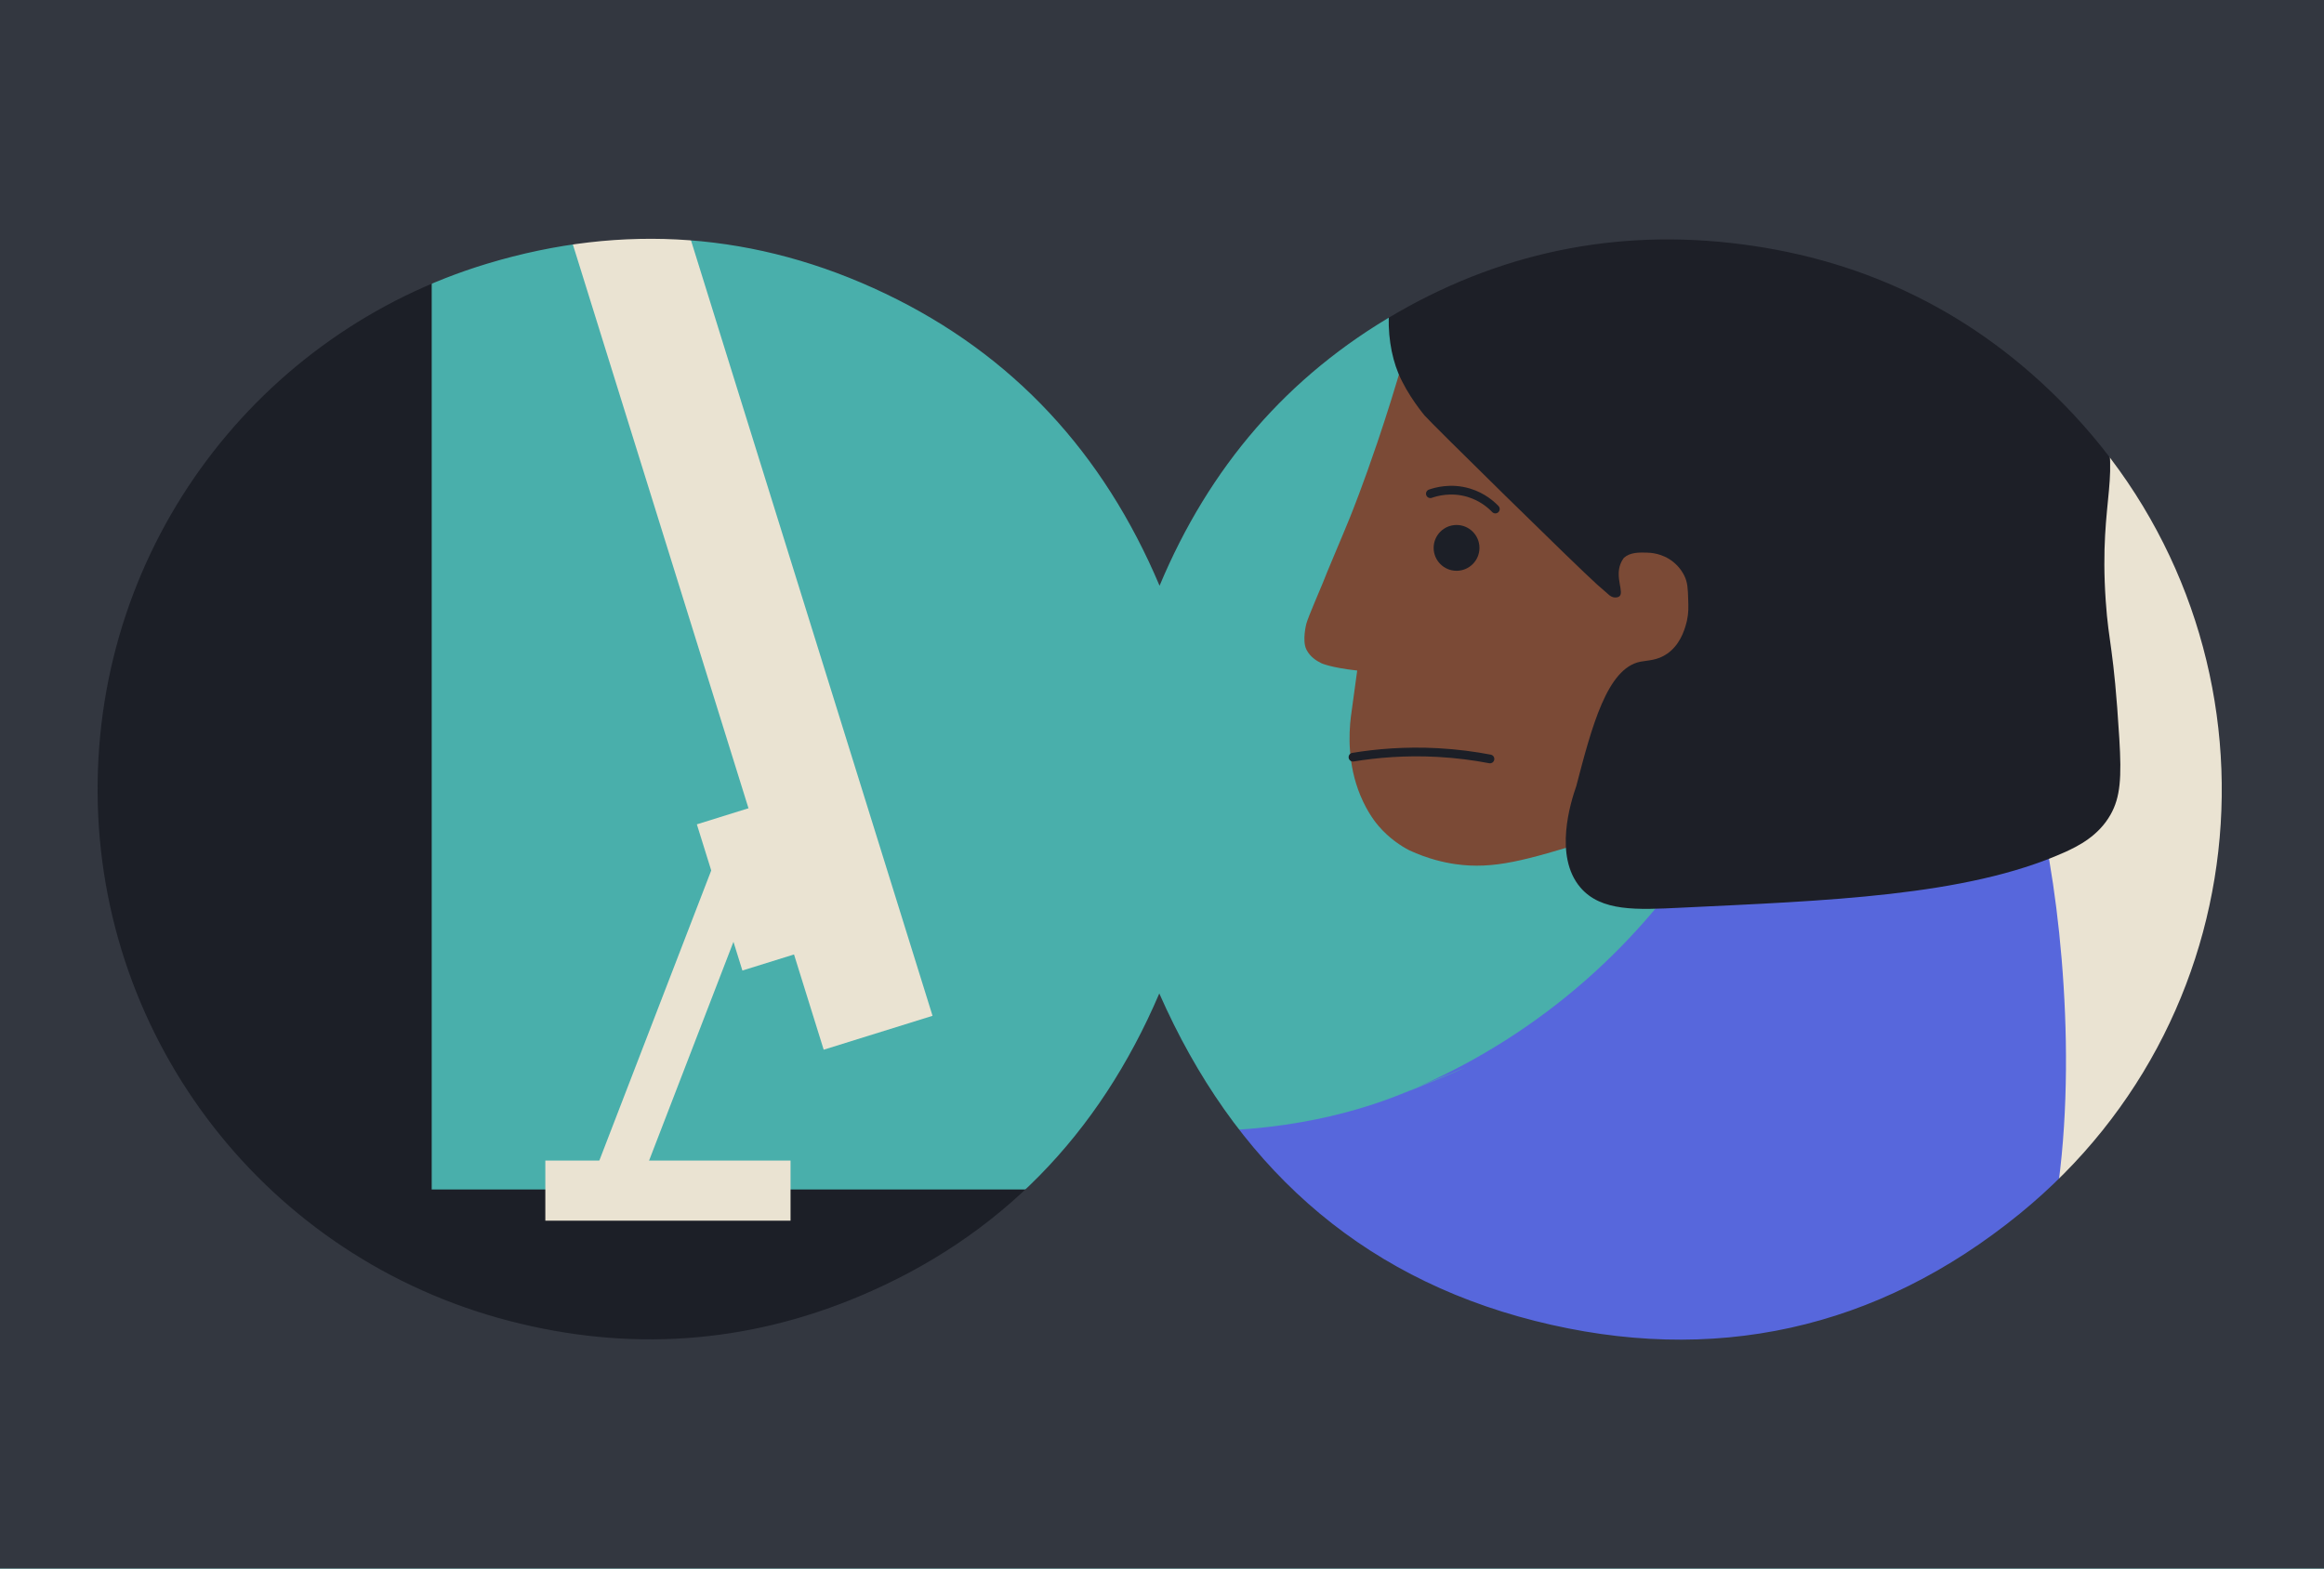
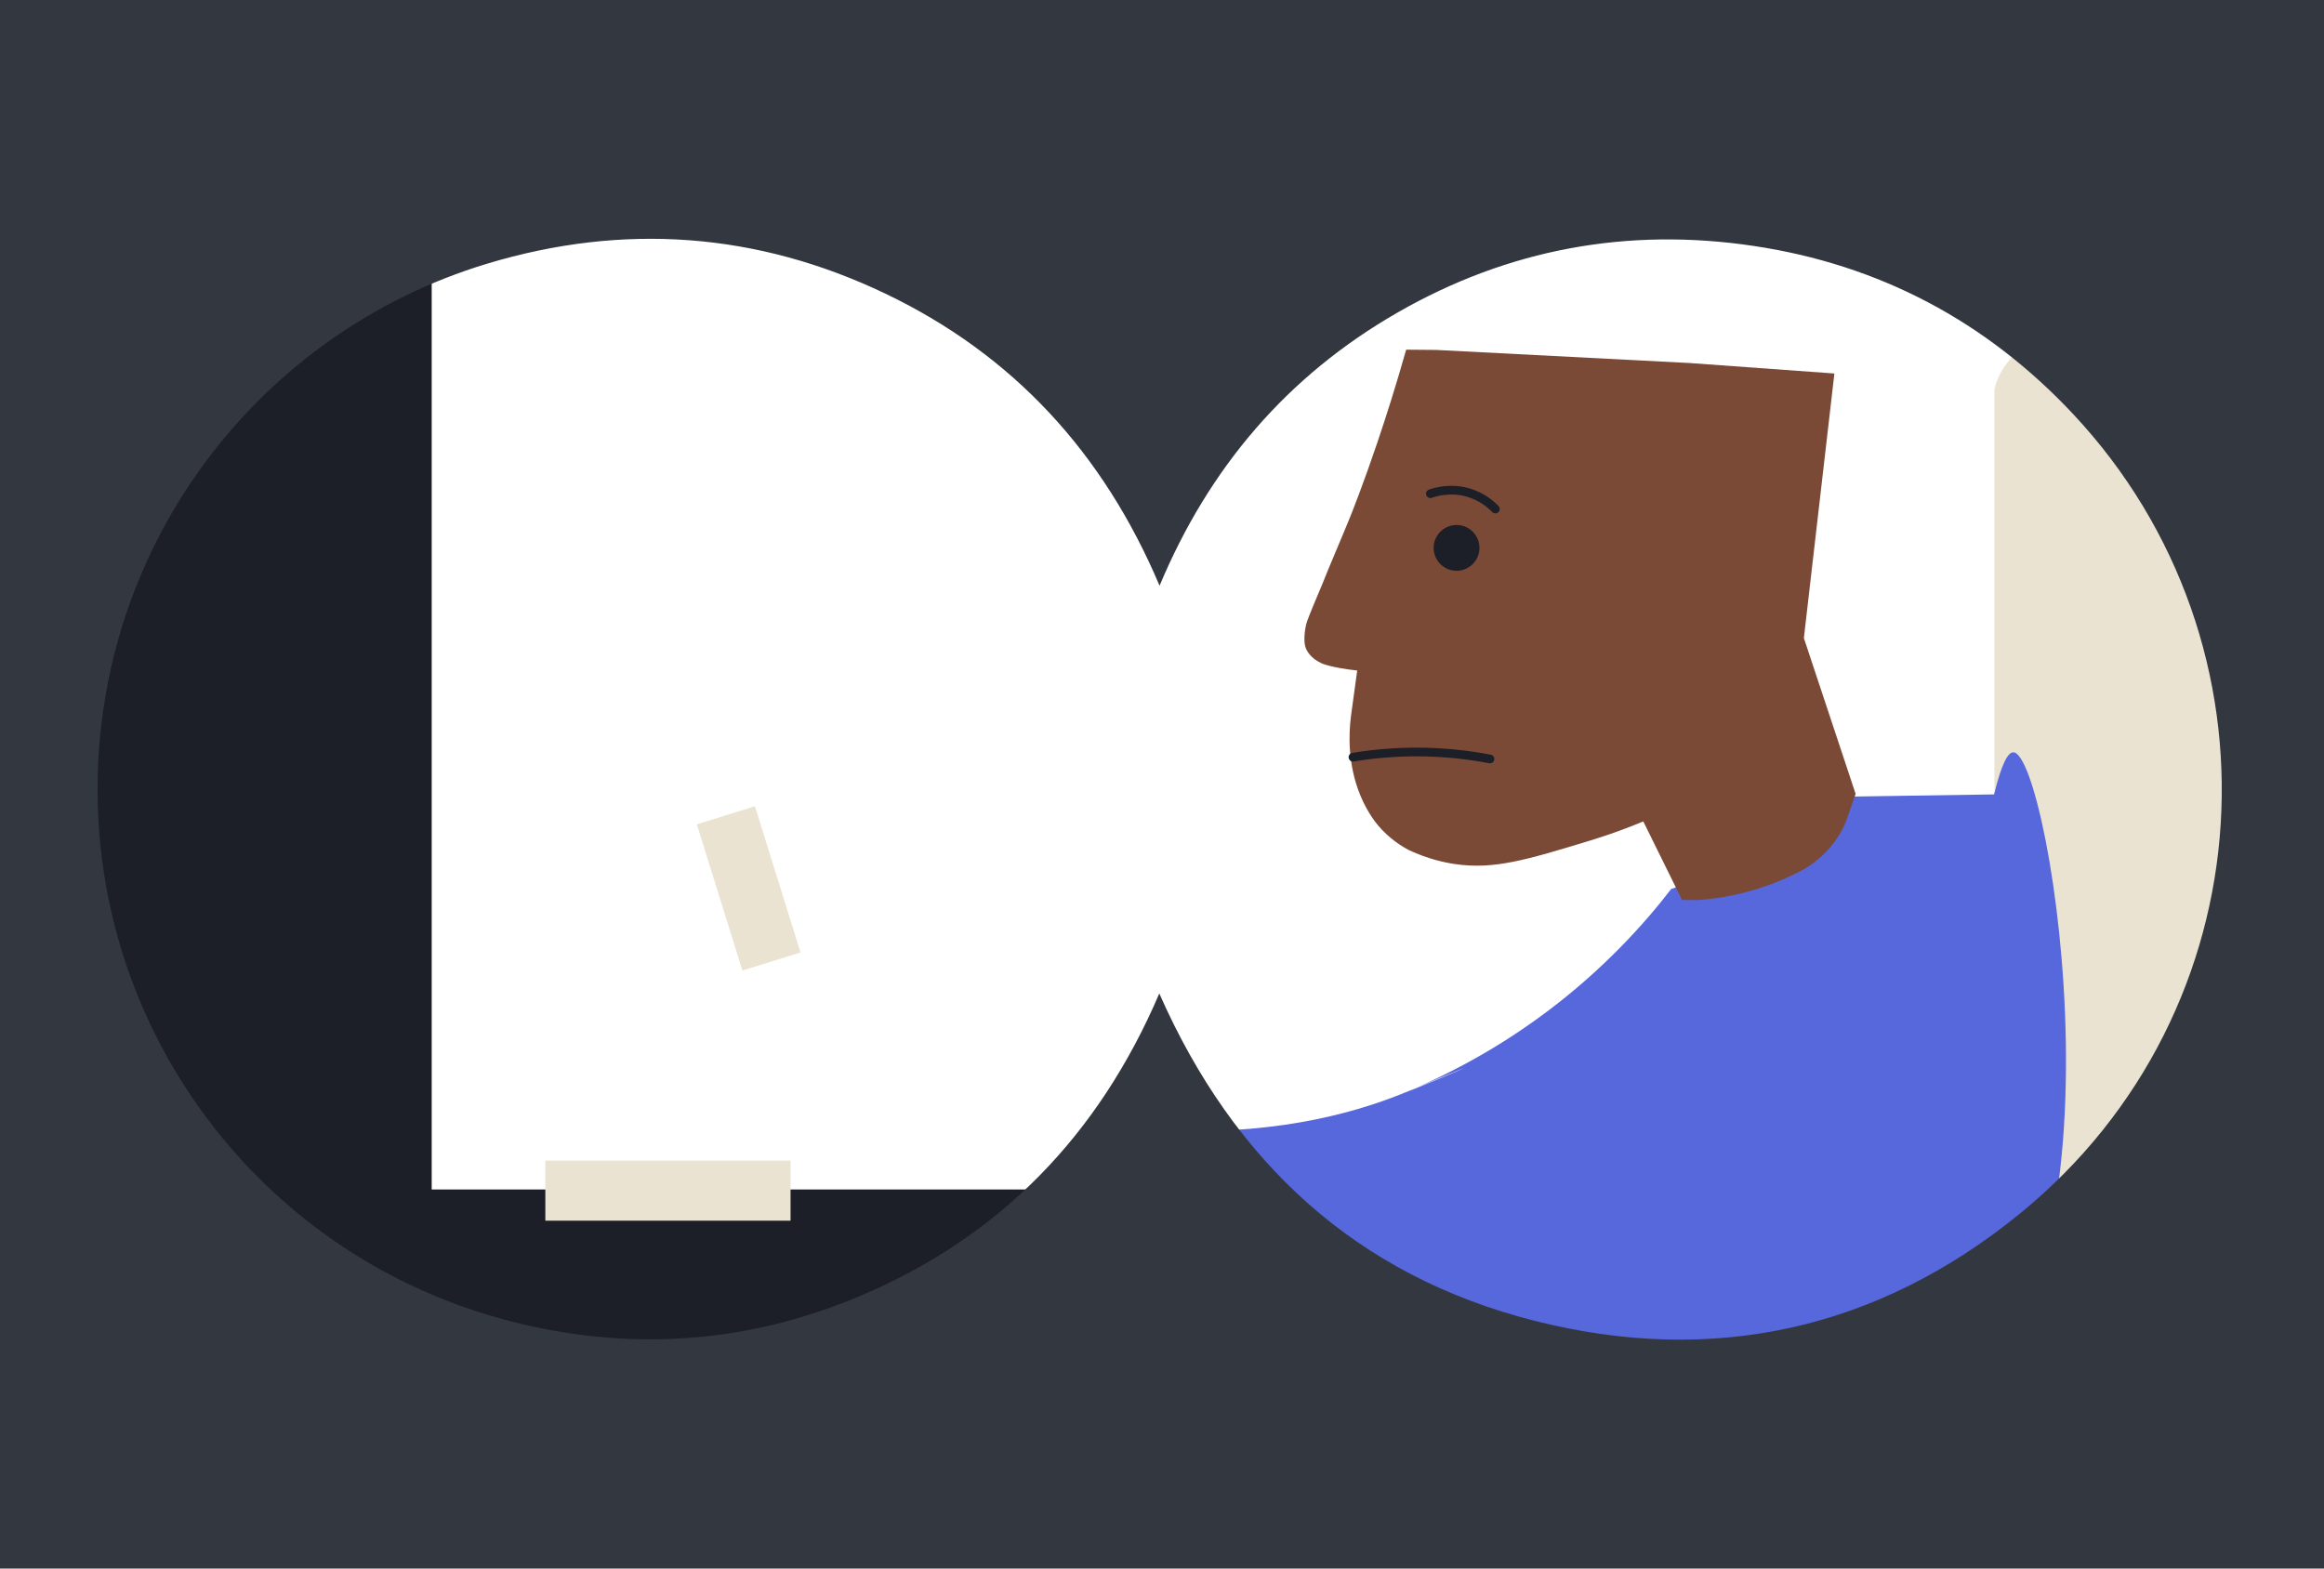
<svg xmlns="http://www.w3.org/2000/svg" id="a" viewBox="0 0 1600 1080">
  <defs>
    <style>.c{fill:#eae3d2;}.d{fill:#333740;}.e{fill:#1d1f27;}.f{fill:#1c1f27;}.g{fill:#49afab;}.h{fill:#5767dc;}.i{fill:#7b4a36;}.j{fill:none;stroke:#1c1f27;stroke-linecap:round;stroke-linejoin:round;stroke-width:6px;}</style>
  </defs>
-   <rect id="b" class="g" x="-15.81" y="-14.02" width="1632.59" height="1109.45" />
  <g>
    <rect class="f" x="96" y="819" width="669" height="178" />
    <path class="f" d="M24,957H297.21V148.91c-10.32-31.35-74.93-53.87-144.97-52.08-64.28,1.65-119.05,23.42-128.24,52.08V957Z" />
    <path class="c" d="M1373.1,1028.19h165.56V268.38c-6.26-29.48-45.41-50.65-87.85-48.97-38.95,1.55-72.14,22.02-77.71,48.97v759.81Z" />
  </g>
  <g>
-     <rect class="c" x="339.49" y="696.02" width="247.7" height="31.96" transform="translate(-367.69 888.09) rotate(-68.91)" />
    <rect class="c" x="375.44" y="799.09" width="168.83" height="41.4" />
-     <rect class="c" x="476.03" y="124.3" width="78.49" height="600.41" transform="translate(-102.92 172.4) rotate(-17.3)" />
    <rect class="c" x="494.47" y="559.01" width="41.89" height="105.43" transform="translate(-158.57 180.91) rotate(-17.3)" />
  </g>
  <g>
    <path class="h" d="M1150.59,612.08c28.9-9.88,57.79-19.75,86.69-29.63,5.17-11.21,10.35-22.43,15.52-33.64,40.02-.61,80.04-1.22,120.06-1.83,5.41-22.18,9.8-29.09,13.31-28.98,25.63,.8,86.06,379.41-46.41,452.09-12.45,6.83-23.38,9.23-30.91,10.63-154.84,28.72-451.82-79.28-559.85-120.72h0c.67-6,1.33-12,2-18h0c9-21.67,18-43.33,27-65,82.84,6.89,141.31-6.55,180.71-21.36,19.48-7.32,50.35-20.51,50.27-20.73,0,0-27.38,11.29-50.27,20.73,28.61-11.12,66.7-29.31,106.52-59.24,39.09-29.38,66.82-60.27,85.36-84.32Z" />
    <path class="i" d="M1270.65,566.32c-1.75,4.05-4.28,8.84-7.98,13.78-7.16,9.57-15.44,15.34-21.08,18.59-5.98,3.22-12.69,6.4-20.13,9.29-19.49,7.57-37.46,10.61-51.73,11.72h-11.69l-26.68-54.11c-4.82,2-10.53,4.26-17,6.62-.74,.27-10.24,3.71-20.36,6.78-42.89,13.04-65.29,19.84-92,16-7.53-1.08-18.7-3.49-31.85-9.57-5.39-2.83-13.52-7.95-21.04-16.68-1.46-1.69-7.56-8.93-12.61-21.21-8.7-21.16-7.94-41.83-6.48-53.88,1.46-10.65,2.92-21.3,4.37-31.96-18.52-2.05-24.7-5.05-24.7-5.05-3.9-1.89-7.59-4.56-9.92-8.74,0,0-.23-.41-.41-.79-2.99-6.11,0-17.6,0-17.6,1.29-4.89,10.37-25.51,11.31-28.05,2.27-6.17,14.22-33.96,18.69-45.1,1.71-4.27,9.13-22.82,18.86-51.55,5.81-17.14,12.72-38.72,19.88-64.05,6.92,.06,13.83,.12,20.75,.18l174.49,9.02,99.58,7.21-21.01,182.16,35.63,107.31c-2.3,6.55-4.59,13.11-6.89,19.66Z" />
    <circle class="f" cx="1002.79" cy="377.24" r="15.77" />
-     <path class="e" d="M1087.38,111.47c-10.64,1.36-35.32,4.92-61.52,17.39-8.39,4-41.01,23.96-51.86,37.14-21.6,26.25-21.45,66.52-11.25,91.07,6.32,15.22,18.08,29.07,18.08,29.07,4.44,5.22,104.27,103.4,118.84,116.43,3.33,2.98,6.06,5.32,7.65,6.67,.6,.59,2.45,2.25,4.94,2.15,.32-.01,1.64-.06,2.54-.72,3.61-2.64-2.97-12.81,.88-22.45,.75-1.88,1.67-3.27,2.28-4.1,4.35-3.9,10.51-3.73,15.51-3.63,2.63,.05,11,.35,18.55,6.45,4.76,3.85,6.98,8.21,7.57,9.43,2.31,4.78,2.44,8.8,2.68,16.36,.17,5.23,.3,9.2-.81,14.36-.04,.19-.14,.63-.27,1.13-1.7,7.03-5.2,16.11-13.25,21.79-6.9,4.86-13.44,4.57-18.64,5.61-22.91,4.57-33.4,44.75-44.1,85.72h0c-3.87,11.04-15.55,48.04,2.79,69.66,14.27,16.83,39.19,15.45,69,14,99.81-4.86,196.24-7.78,264-38,9.92-4.42,23.71-11.43,32-26,6.9-12.12,7.72-25.78,6.09-52.46-3.93-64.31-7.25-64-9.36-94.9-4.99-72.99,12.38-85.65-4.42-132.2-9.66-26.75-23.83-45.94-27.88-51.26-16.2-21.27-33.14-34.14-51.26-46.76-26.15-18.22-65.49-43.41-118.71-70.15-68.62-9.74-123.29-6.51-160.08-1.8Z" />
    <path class="j" d="M1025.79,522.56c-10.66-2.04-22.72-3.68-35.97-4.4-22.51-1.22-42.28,.55-58.34,3.19" />
    <path class="j" d="M984.76,339.94c3.66-1.28,14.03-4.38,26.36-.7,9.54,2.85,15.62,8.38,18.38,11.25" />
  </g>
  <path class="d" d="M1617,1095H-16V-14H1617V1095Zm-818.86-410.96c51.2,116.15,135.7,194.33,258.51,225.42,122.57,31.03,235.66,6.24,333.92-73.79,171.5-139.7,185.08-392.19,36.72-550.57-59.84-63.88-133.48-102.88-220.07-115.78-86.67-12.92-168.78,2.11-244.95,45.82-75.84,43.52-129.83,106.63-163.95,188.16-38.53-91.19-100.63-159-188.91-201.19-88.31-42.2-180.27-48.81-273.91-20.59C178.96,228.69,66.05,374.3,67.2,546.16c1.15,170.76,116.68,320.01,283.31,363.31,81.92,21.29,162.78,15.99,240.95-16.85,97.14-40.82,165.1-111.31,206.68-208.59Z" />
</svg>